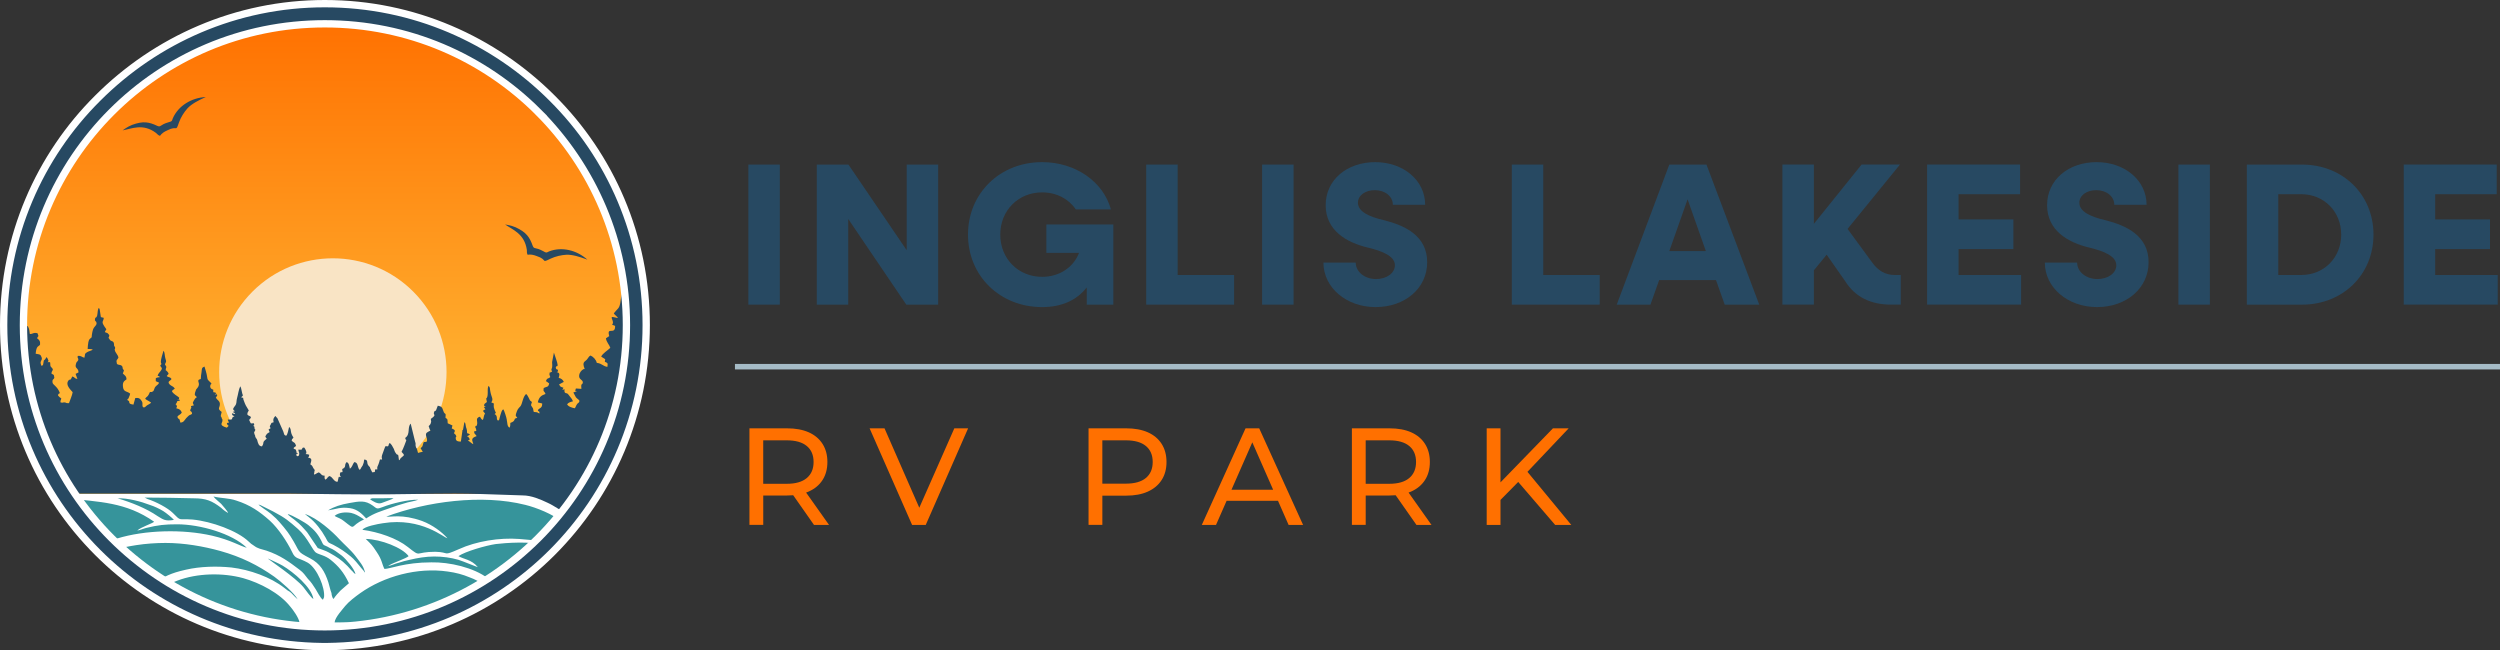
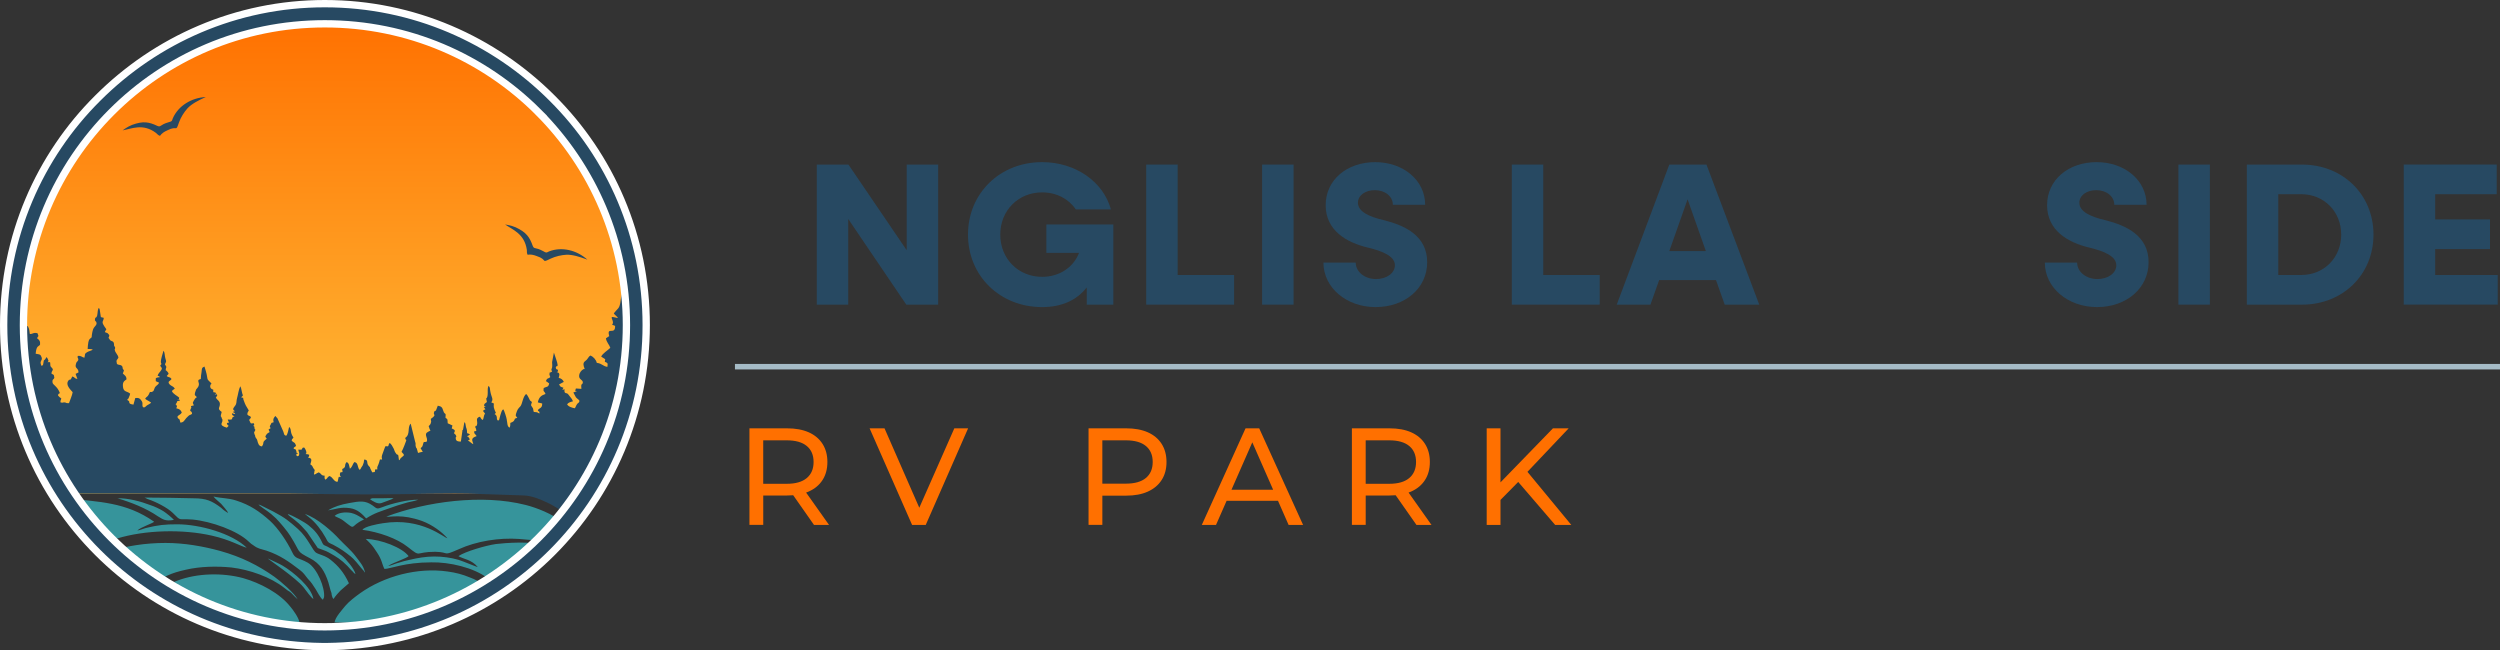
<svg xmlns="http://www.w3.org/2000/svg" xmlns:xlink="http://www.w3.org/1999/xlink" id="Layer_2" data-name="Layer 2" viewBox="0 0 1365.19 355.09">
  <rect x="0" y="0" width="1365.19" height="355.09" fill="#333333" stroke="none" />
  <defs>
    <style>
      .cls-1, .cls-2, .cls-3, .cls-4, .cls-5, .cls-6 {
        stroke-width: 0px;
      }

      .cls-1, .cls-2, .cls-7 {
        fill: #274962;
      }

      .cls-1, .cls-3, .cls-8, .cls-4 {
        fill-rule: evenodd;
      }

      .cls-3 {
        fill: #36949b;
      }

      .cls-9 {
        fill: none;
        stroke: #a5bbc6;
        stroke-width: 3px;
      }

      .cls-9, .cls-8, .cls-7 {
        stroke-miterlimit: 10;
      }

      .cls-8 {
        fill: url(#linear-gradient);
        stroke: url(#linear-gradient-2);
      }

      .cls-4 {
        fill: #fff;
      }

      .cls-5 {
        fill: #f9e4c5;
      }

      .cls-6 {
        fill: #ff7000;
      }

      .cls-7 {
        stroke: #fff;
        stroke-width: 4px;
      }
    </style>
    <linearGradient id="linear-gradient" x1="177.04" y1="269.11" x2="177.04" y2="9" gradientUnits="userSpaceOnUse">
      <stop offset="0" stop-color="#ffc53f" />
      <stop offset="1" stop-color="#ff7000" />
    </linearGradient>
    <linearGradient id="linear-gradient-2" x1="9.7" y1="139.06" x2="344.39" y2="139.06" xlink:href="#linear-gradient" />
  </defs>
  <g id="Layer_1-2" data-name="Layer 1">
    <g>
      <g>
-         <path class="cls-4" d="m318.1,269.51c-29.39,45.79-81.97,76.18-141.95,76.18s-112.36-30.39-141.75-76.18h283.71Z" />
        <path class="cls-8" d="m177.14,9c92.17,0,166.75,75.58,166.75,168.75,0,33.59-9.8,64.98-26.39,91.37H36.79c-16.79-26.39-26.59-57.78-26.59-91.37C10.2,84.57,84.97,9,177.14,9Z" />
-         <circle class="cls-5" cx="181.76" cy="203.14" r="62.08" transform="translate(-90.4 188.02) rotate(-45)" />
        <path class="cls-1" d="m149.95,228.13l.8.6-.8-.6Zm-32.39-13c.2-.4,1.2.4.4.2,0,0-1.2.4-.4-.2Zm216.73-37.79c.4.2,1,.4,1.6.6.2,5.4-4.8,0-3.2,5.6l-1.8,1.2c.2,2,1.8,3.4,2.4,5.2-1.4,1.4-4.2,3-5,4.8l2.2,1.4-.2,1.4c1.8.8,1.6.8,1.4,2.8-2.6-.4-2.8-1.8-5.8-2.2-.4-1.8-2-3.4-3.4-4-1,.6-.8.6-1.4,1.4-1.4,2.4-3.6,1.4-1.8,6h-.6c-1.2.6-2.2,2-2.4,3.2-.4,2.6,1.8,2.4,2,4-.4,1.8-.2.2-.8,1.4-.2.6,0,1.4,0,2.2l-3-.2-.4,1.2c.8.4,0,0,1,.2l-2,.8,1.4,2.6c.8,1,1.4,1,2,2-.6,1.6-.8.8-1.4,1.8-.6.8-.6,1.4-1.2,2.2-1.2-.2-3.6-.8-4.2-2.2.8-1,1.8-1.2,3.2-1.6-.4-1-.8-1.6-1.2-2l-1.4-1.8c-.8-1.2-2.4.2-2-2.8l-1.2.4.6-1.2c-2.2-.8-1.4-.4-2.4-1.8.6-.4,2-1,2.6-1.4-.6-1.2-1.2-1.8-2.8-2.2.2-1,.8-2.2-.2-2.8-1.2-.6.2,0-.4-.2-1.6-.6.8.6-.4-.2,1-.6.4.4.6-1.2-1-.4-1-.2-1.2-1.4.8-1.4,1,.2,1-1.4,0-1-1.6-5.2-2-6.6l-1,5.2c0,1,.2,1.8,0,3-.4,1.4-.6.6,0,2.2l-.4.2c-.4.2.2-.2-.4.2s-.2-.8-.6.6c-.2,1.2.2.8.4,2-1.4,1.2-1.6.2-2.4,2.2.4.2.8.4,1.2.8q.4.2.6.4c-.4,2.4-1.4,1.6-3,2.6-.4,2.2.4,1.4,1,3.2-2.4.8-3.6,1.8-4.2,4.6l2.4.6c0,2.6-1.2,2.2-2.4,3.6.6,1.6.6-.4,1,1.8-1.2-.2-.8-.4-1.4-.6l-1.8-.2c-.4-1.2-.2-1.8-.6-2.2-1-1.8-1.2-.8-.4-3.2-1-.8-1-.6-1.6-2-.6-1-.8-1.8-1.6-2.4-1.8,1.6-2,5.2-3,6.6-.6.8-1.4,1.2-2,2.8-.8,2.4-1,2.2.2,3.6-2.2,1-.6-.4-1.8,1.6-.4.6-1.4,1-2,1.2,0,1,0,1.8-.4,2.6-1.4-.6-1.2-2.8-1.4-3.4-.4-1.4.2.2-.2-1.2,0-.6-1.4-5-1.8-5.4-1,.4-1.2,2-1.6,3l-.8,3h-.8c-.6-1.2-.2-.8-.4-1.8q-.2-1.2-1.2-1.6c1-1,.8-.4.2-1.8-.6-1.8-.8-1.8-.6-4-.4-.2-.8-.4-1.4-.6,1.4-2,0-2.6-.6-6.4-.2-1.2,0-2-1-2.6-.6,1.6-.2,3.2-.4,5-.4,3-1.2.2-.4,3.8-.6.6-1,.6-1.4,1.2-.4,1.4.2.8.8,1-.4.2-.8.4-1,.6l.8,1.2c-2.4.8-.6,1.4-.2,2.4-.8.8-.6,2.2-1.2,3.4-1-.4-1-1-1.6-1.8-2.8.8-1,2.6-1.6,4.4s-.2-.4-1,1.2c.4.8.6,1.2.6,2.2l-1,.2q-.2,0-.2.2c.2,1.6.6,1,1.4,2.4-3.4,1.2-2.4,2.2-1.8,4.4-.8-.2-1.8-1.4-3-2l1-.4c-.2-1,0-.2-.2-.8l-.6-.8c-1.6-1.6.2,1-.4-.4l1.4-.8q-.6-.6-1.6-.8c0-2.8-.6-2.4-.8-4.4-.2-1,0-.8-.6-1.6-.4.6,0-.2-.2.6l-.6,3.4c-.4,1.2-.4-.6-.4,1l-.8,5.6c-1.6,0-2.6-.2-2.8-1.6-.2-1.6.6-.2.2-1.6-.2-.6-.8-1-1.2-1.4,1-1.6.4-1.8-1.2-2.6l.4-1.6-2.6-1.2c-.2-2.4.2-2-1.2-3,.4-3.4-.4-1.2-1.2-3.8-.6-1.8-.8-2.4-3-2.8l-1,2.6c-.8.6-.6,0-1,.8-.8,2,1.8,1.2-1.8,3.8,0,1.4.4,1,0,2.2-.2,1-.6,1-1.2,1.8.4.6.2,1.2,1,2.4l-1.2.6c-2.8,1.4,0,3.2-.8,5.4-1.6.6-1.6-.4-2,1.2-.4,1.4-.2,1.4-1.4,2.4l1.2,2c-1.6.2-1.6.4-2.6.6l-.6-2.2c0-.8-.2.4-.6-1.2-.4-1.2.2-1.4-.4-2.8l-2.4-9.8c-2,2,0,5.8-3,7.8.4,2.4,1.4-.8-.4,4-.4,1.2-1.2,2.8-1.6,3.6,2.2,2.2,1.2,1.8-.4,3.4-.6.6-.2.8-1,1.2-.6-5.2-.4-1.6-1.8-4-.4-.4-.8-1.6-1-2.2-.6-1-1.4-3-2.4-3.2-.8,1.2-.2,1.8-1.2,1.8s-.8-.8-1.6,1.4c-1,3-1.8,4-1.2,5.6-.6.4-.2.2-.6.2-.8.2.6-.4-.6,0-.2,1-.6,2-.8,2.6-.6,1.4-.8,1.4-.6,2.8h-1.2l-.2,1.4-1.4.2-1-2c-.4-1.4-.4-.8-1-1.6-1.4-1.6.2-3.2-2.4-3.4-.2,1.6-.2,1.8-.8,3.2l-.8,1.2c-.6,1-.2.8-1,1.2-1.2-1.6-.6-4-2.8-4.2-1,1.2-1,2.6-2.4,3.6-.4-1.4-.4-3.2-1.8-3.6-1.6,1.8.2,2.6-2.4,3.8l.2,1.6c-1.2.6-.6-.8-1.4.8-.2.8,0,.4,0,1,.2,1.2,0-.4.4.8-1.4.8-.4-1-1.2.4-.2.6-.2,1.6-.6,2.4-2.2-.2-2.4-2.6-4.4-3.2-1.4.8-.8,1.2-2.2,2-.6-.8-.4-1-.4-2.2-2,0-1.6-1-3.2-1.8-1.6.6-1.4,1-2.6,1.2,0-1,.2-.8.2-1.6.4-1.6.2-.6-.2-1.4-1-1.6.4.8-.4-.6-.2-.2-.2-.6-.4-.8-.6-1-.4-.4-1.2-1.2.6-2,1.2-3.4-1.2-3.6.6-1.2.4-.2.6-1.6-.6-.2-1-.4-2-.4.6-.8.4,0,.4-.6.2-.8-.6-2.4-1.2-3-1.6.4-.4,0-1.4,1.2h-1.8c.2,1.2,1,2,.2,3.4-1,.2-.4.4-1.2-.2,0-1.4-.2-.6,1-1.2-1.6-.4-.6-.4-1.2-1.6-.6-1.4-.4,0-1.4-1.2.4-.6,1.2-1,1.4-1.2-.6-2.4-1.4-1.6-2.4-3,.4-1.4.2-.4,1-1.6-2.2-3.2-.8-4.4-2.4-5.8-.4,1.6-.8,4.2-1.6,4.8-1.4-.4-1-1-1.6-2.4l-3.2-7.2-.6-.6-.4-.6c-.8.6-1.6,1.8-1,3.4-1.2.6-1-.2-1.6,1.2-.6,1-.8,1.4,0,2l-1.2.8.6,1.4c-.8.4-1.4.8-1.8,1.4-1,1.4-.4,1.2.2,2.2-3,2.4-1,1.8-2.6,4.2-1.8,0-2.2-1.8-2.6-3.4-.2-.8-.8-1-1-1.8-.4-.8.2-.2-.4-1.2-.6-1.8-.2-1,.4-2.6,0-.2-.4-.4-.4-.6-.4-.8.2-.8-.2-1.2l-.6-.4c.8-.6.6-.2.4-1.4-2.2,0-1.4.6-2.6-1.8.6-1,.6-.4,1-1.6-1-1-1.2-.4-2-1.4,0-1.2.4-1.4.8-2.2-1.6-2.6-1.8-2.8-2.8-5.6-.8-2,.8-.8-1.4-1.6.4-.4.8-.6,1-1-.6-1.2-.8-4-1.4-5-1,1.8-1.2,4.4-1.8,6.4-.4,1.4-.2,2.4-.6,3.4s-1,1.2-1.6,2.6c.4,1,.2.4,1,1.2l-1.2.4,1.4.8c-.6.6-.6.2-1.4,0-1.2,0,.4-.4-.4.2.2,1,.4.8,1,1.2l.4.2c-2.2.6-.4,1.8-2.4,1.8-1.6,0-1.6-.6-.6,1.6l-1,.2c0,.2-.2.2-.2.2.4,1.2.2.6,1,1.4l-1,1c-4.6-1.4-2.4-2.4-2.4-3.8.2-.8-.4-1.2-.4-1.4-.2-1.6-1,.2,0-3.4-2.8-2-.8-2.2-1-4.6-.2-1.6-1.4-1.8-2.2-3.2.2-.4.2-.2.4-.6.2-.6.2-.2.4-.8-1.2-1.2-.2-1.4-2.2-1.6v-1.4c-.8-.2-1.2-.4-1.6-1.2-.2-1,0-1,.2-1.6,1.2-2.4-.2,1.6.4-.6-2.4-2.4-2-1.6-2.4-3.8-.2-1.6-1-4-1.4-5.4-1.6.6-1.4,1.2-1.6,3-.2,1.2-.4,2.4-.4,3.8-3.2.8.4,2-1.8,4.8-1,1.4-.6.2-1.4,2.8-.4,1.8.4,1.2,1,2.4-.8.4-1.2,1-1.6,1.8-1,1.6-.4,1.4,0,2.6l-1.6.4c.6,1.4-.2.8-.4,2.6.6.4,1,.6,1,1.6-.8.8-1.2.4-2,1.2l-1.2,1.2c-1,1.2-1.4,2.4-3.2,2.4-.6-3.4-1-1-1.6-3.2.6-1,1.6-1,2.4-2.2-.4-1.4-1.2-2-3-2.4.4-1.6.6,0,.2-1.4-.2-.8.2,0-.6-.8,1.6-1.6-.2-1.6,2.4-2-.4-1,0-.2-.6-.6-.8-.6.2.6-.8-.2,1.4,0,.6.2,1-.8-1-1-3.4-2-4-3.6.6-.8.8-.6,1.6-1.4-1-1.4-1.8-1.2-2.8-2.2-1.6-1.8.4-1.8,1-3-1-1.4-1.4-.6-2.6-1.6.6-1,.6-.4,1-1.4q-.6-1.2-1.6-1.8c.2-2.6,1-.8-.4-3.2.6-1.8,1-.8.2-3.4-.4-1.4-.2-3.2-1-4-.4,1.6-1.6,4.8-1.4,6.4.2.8.4.4.2,1l-.2.2c-1,1.8.4-1-.4.4.4,1.2,1.6,1.2.4,2.8-.6,1-1.4,1.4-1.8,2.8,1,.6.6-.2,1.2.8-1,.2-1.2,0-2.2.6v1.6l1.8.8c-.6,1.6-2,1.4-2.6,3.4-.4.8-.2,1-.8,1.4-1.8,1-1.2-.8-2.2,1.6-.8,1.6-1.4,1.2-2,2.4.8.8,1.8,1,2.8,1.8.4.2.2,0,.4.4-.6.6-1.6,1-2.2,1.4-1,.8-1.2,1.4-2.2,1-.8-1.6.4-2-1-3.8-.8-1.2-1.6-1.4-3.2-1.2l-1,3.6c-.8-.2-2-.2-2.2-1-.6-1,.4.4-.2-.8-.4-.6-.4-.2-1-.8.8-1.4.4.2,1-1.6.2-.4.6-1.4.6-1.8-1.6-1.4-3.2-.8-3.8-3-.6-3.2.4-3.8,1.8-4.8,0-1.8-1-2.2-2-3.2l.6-1.6c-.4-1.2-.2,0-.6-1-.4-.8.2-.6-.4-1.4-.8-1-1.6-.4-2.8-1.2-.6-2.4,0-2,.8-3.4-.2-1.8-1.8-2.6-2-4.4-.2-1,0,.4.2-.8,0-1.6-.4-.2-.6-1.6v-.6c-.2-2.2-1.6-1.2-2.4-2.6-1.2-1.6-.2-.6-.2-2.4-1.4-1.6-.6-.8-2.4-1.6.4-1.4.4-.4.8-1.6-3.4-4.6-1.6-3.6-1.4-6.2l-1.6-.4-.6-4c-.2-.8,0-.4-.6-1-1,2.2-.2,4-1.4,5.2-.4.4-.4-.4-.6,1-.2,1.2.6.8.8,1.8.4,1.4-1.2,2-1.8,3.6-.4,1-.8,3.2-.8,4.4-1,1-1.4.8-1.8,2.6-.2,1.4-.4,2.4-.4,3.8,1.2,0,2.2,0,2.8.4-1,.6-2.2.8-3.2,1.4-1.6,1-.8,1.2-1.4,3-1.6-.4-1.6-1.2-3.6-1-.4,1.6.6,1,.2,2.4-.4.8-1,.8-1.2,2-.8,2.6,1.4,2,1.4,4.6l-1.6.8,1,2.8c-2-.4-1-.8-2.8-1.4-1.4,3.2-1.2.8-2.2,2.4-1.6,2.2,1.2,4.8,2.4,6.2-.2,1.6-1.4,4.2-2,6-2,0-1.2-.2-2.2-.4-1.4-.2-.6.4-2.4,0-.2-1.2.2-1,.4-2.2-1-.8-1-.6-1.8-1.6.4-1.8.2-.2,1-1.4-1.4-3.8-4-4.4-4-5.8-.2-1.8.6-1.4,1-2.4-.4-2.4,0-1.2-1.6-2.4.2-1.6.6-1,.8-2.4-.8-1.2-1.4-1.2-1.4-2.2-.2-1.4.6-1.8-1.8-1.6.8-.2.4,0,.8-.8q-.4-1.2-1-2c-.4.4,0,.2-.4.6q-.2.2-.4.6c-.8,1-.6.2-.8,1l-.2,1.2c-.4,1.4.2.8-1,1.4-.2-.4-.2-.2-.4-1-.6-2,1.4-2,.2-4.2-.4-1-.6-1-3-1.4.4-4.8,1.8-3.8,2.4-5,.2-1.8-.4-2.6-1.6-3.4.4-1.6,1.2-.4.2-2.8-2.4-.6-2.6.6-4.2.4-.2-1-.2-2.4-.6-3.2-.6-1.8-.8-.6-2-1.6,0-1,1-1.2.6-2.6-.4-1-1.4-1-1.4-2.6,0-2.4.4-.6-.4-3-.6-1.4-.6-1.8-2-2.4-.6,5-.6,11.2-.6,16.39,0,23.59,5.2,48.98,15.4,69.78,1.8,3.4,6.6,16.39,9,16.39h122.16c18.79.2,37.59.6,56.38.4,35.19-.4,35.19-.8,72.58.6,4.8,0,9.8,2.2,13.6,4,3.6,1.6,8.2,5,11,6.2,4-3.8,11-15.99,13.8-20.59,4-6.8,7.6-15.59,10.6-23.79,8.8-24.39,11-51.38,8.4-77.77-5.2.6-2.8,6.8-5.2,9.8-.6.8-1.8,1.8-2.4,2.8.6,1,4,3.2.8,2.2-4.4-1.2.2,2-1.8,4Z" />
        <path class="cls-3" d="m210.93,282.11c2.6.4,8.4-1.6,19.59,2.4,5.8,2.2,10.8,6,13.8,9.4-1.6,0-14-11.6-35.19-8.2-2.8.4-10.2,1.8-11.2,3.6,8.8,1.2,18.79,4.6,24.79,9.4,7.6,6,3.4,2.6,15,2.6,8.2.2,3.6,2.6,12.8-1.4,9.6-4.4,22.19-6.4,32.99-5.6,2.2.2,4.6.4,6.8.6,2.2.4,4.4,1.2,6.4,1.2,1.6-1.4,8.8-9.4,10-11.2-4.4-4-14-7.8-19.79-9.2-23.79-6-54.18-1.8-75.98,6.4Zm-154.55,14.6c1.8-.2,5.4-2,7.4-2.6,15.59-4.8,36.19-5.2,51.98-1.6,10.4,2.4,15.59,5.8,18.99,6.6-8-7.8-25.59-12.8-37.99-12.8-6.8,0-10.4.4-16.99,2-1.6.4-3.2,1.2-4.8,1.4,1.8-1.8,8.6-4,9.2-4.8-15.4-10.8-29.99-10.8-47.78-12.8,2,4.4,14.4,19.39,19.99,24.59Zm38.59-12.8c-.8-1-4.2-3.8-5.8-4.8-2-1.2-4.8-2.6-7.4-3.4-4.6-1.8-12-3.8-17.59-3.6,7.4,2.2,15.59,5.4,21.99,9.8,3,1.8,4,2.8,8.8,2Zm29.59-3.8c-1.2-.6-2.8-1.8-3.8-2.8-5-3.8-8.2-5.2-15-5.2-8.8-.2-17.99-.4-26.79-.4l1.6.8c4.4,1.4,11,4.8,13.8,7.6,4.8,4.8,2.6,3,10.8,3.6,10.4,1,24.59,6.2,30.59,12,1.2,1.2,1.6,1.4,2.8,2.2,2.4,1.8,3.8,1.8,7,2.8,7.6,2.6,12.2,6,17.99,10.4,2.4,1.8,2.8,2.8,4.6,5,1.8,1.8,2.8,3.4,4.2,5.6.8,1.2,2.6,5,4,5.8l.6-1.4c.6-5-3.6-15.59-8.8-18.79-5.4-3-6.8-1.8-8.6-5.8-2.8-5.8-7.6-13-12.2-17.19-5.6-5-10.8-8.6-18.39-11-4-1.4-8.4-1.2-12.4-2.2,1,1.4,3,2.8,4.2,4,.8,1,3.6,4,3.8,5Zm-63.98,20.79c.8,2,20.79,16.79,22.59,17.39,7.6-3.6,9.4-5.2,18.39-7.2,7.8-1.8,16.79-2,24.79-1.2,10,1.2,21.39,5.2,28.99,11.2.8.6,1.2,1,1.8,1.4,1,.6,1.2.6,2,1.4,1.2,1.2,2.2,2.4,3.4,3.4-1.8-3.4-9.4-10-12.8-12.4-8.8-6.2-17.99-10.8-29.39-14-9.4-2.6-19.79-4.4-29.99-4.4-5.2,0-10.8.4-15.99,1.2-2.4.4-11.2,1.8-13.8,3.2Zm122.16,38.99l21.19.4c1.4,0,5.8-.2,7,.4-3.2,1.4-29.99,1.2-35.59,1.4-10.4,0-25.19.2-34.99-1.6l23.19-.6c-.4-2.6-3.6-7-5-8.6-5.8-7.4-16.59-13-25.79-15.59-11-3-24.99-2.8-35.99,1.4-2,.8-7.8,3-9,4.2,1.6,1.8,14.6,8.4,17.99,10,37.19,16.59,81.57,18.99,120.36,7.2,7.6-2.2,13.8-4.8,20.79-7.8,5.8-2.4,15.99-8.4,18.59-9.8-.8-2.2-7.2-5-9-5.6-3.8-1.6-7.6-2.6-12-3.2-16.59-2.4-34.79,2.6-47.78,11.8-2.8,2-6.2,4.6-8.2,7-1.2,1.6-5.6,6.2-5.8,9Zm-36.39-34.79c0,.2,15.2,10.4,19.39,15.59,1.4,1.8,4.2,5.8,5.4,6.4-1-6.4-10.8-14.6-16.79-18.19-2.4-1.4-5.4-2.6-7.8-3.8h-.2Zm35.79,21.99c.8-1.4,2.8-3.6,3.8-4.6l4.6-4c-2.8-6-5.8-9.4-10-12.8-3-2.4-6.2-2.8-7.8-3.8-2-1-4.4-8-10-13-5-4.4-6.8-6-13.6-9.6l-6.8-3.4-1.2-.4.6.6c3.6,2.8,4.6,2.8,9,7,2,2,6.4,7.2,7.8,9.6,6,9.4,2.8,8,10.8,12.2,5.4,2.8,8,7,10,13.2.4,1.4.8,2.8,1.2,4.4.2.6.6,1.4.6,2.4.2.8.4,1.6,1,2.2Zm12-13.6c-.6-2.8-5-8-7.4-10-1.8-1.2-3-2.4-5.2-3.6-1-.4-1.8-.8-2.8-1.4-1.6-.8-2-.6-2.6-1.8-2.2-4.8-4.4-7.2-7.6-9.8-1.6-1.4-9-5.6-11.4-6.2.2.4.2.2.4.6,1.4,1.4,4.4,2.8,8.6,7.6.8,1,1.4,1.4,2,2.4l5.4,8c.4.2,4.8,1.6,6,2.4,4.6,2.6,6.6,3.8,10.2,7.4.8.8,1.2,1.4,2,2.2,1.4,1.2,1.2,1.6,2.4,2.2Zm5.2-.8c-.8-3.8-3-6-5.2-9-2.4-3.2-6.2-6.4-8.8-9.2-3.6-4-12-11.6-18.79-13.8l.2.2,2,1.6c3.4,2.6,6.8,7,9,11,1.6,3,1.2,2.6,4.2,4,4.2,2.2,6.6,4,9.6,6.4,1.6,1.2,4.4,4.6,5.8,6.4l1.4,1.6v.2l.6.6Zm-16.59-30.99l.6.4c1.2.6,3,1.2,4.4,2.4,7.2,5.6,2.8,2.8,11-.8-.6-.6-.6-.4-1.4-1-2-1.2-3.2-2-5.6-2.6-3.2-.6-7-.2-9,1.6Zm-3.6-3c4.4-.6,6.6-2,12-1.2,4.2.6,6.8,3.4,8.8,5.6,4.6-3,7.8-3.8,13.4-5.8,2.6-1,4.8-1.6,7.4-2.4,2.2-.8,5.8-1.2,7.6-2-5-.2-14.4,2-19.39,4-3.2,1.2-3,1-5.4-.8-4.2-3-7.2-2.4-12.8-1.4-4.6.8-8.4,2-11.6,4Zm22.99-6c1.2.8,4,2.8,6.2,2,1.4-.6,5.8-2,6.6-2.6-1-.2-4.8,0-6.2,0h-5.2c-.4,0-.6,0-.8.2-.8.2-.2,0-.6.4Zm8.8,36.99c.6-.4.2-.2,1-.6l-1,.6Zm-1,1c3,0,11-3.6,25.59-3.6,9.8-.2,23.19,2.8,30.99,8.8,1.2.8,2,1.8,2.8,2.4,5.8-3.4,23.99-17.19,25.59-20.39-3-2.6-19.59-1.4-24.19-.8-5.4.8-16.59,4-20.39,6.6,2.6,1.6,7.2,1.8,10.6,6-.4,0-8-3.2-10.6-4-4.2-1.2-8.6-1.8-13.2-1.8s-9.2.8-13.4,1.8c-2,.4-4.2,1-6,1.6-1.8.4-4.2,1.6-5.8,1.8.2-.2.2,0,.6-.4,2.2-1.4,9.4-3.8,10.6-5-3.4-4.6-15-9.2-23.39-9.4l.4.4c2.6,2.6,3,2.8,5.6,6.8,3,4.4,2.8,6.6,4.2,9.2Z" />
        <path class="cls-1" d="m66.98,71.18c4.8-.8,11-4,18.19,1.4,1,.8,1,1.2,2.2,1.6,1-1.4,2.2-2.2,4-3,5.8-3,4.4,1.4,6.4-4.4,1-2.8,2.8-5.6,4.6-7.6,2.2-2.4,6-4.4,10-6.2-7.8.4-15,4.8-17.99,11.6-.6,1.8-.4,1.6-2.4,2.2-4.8,1.4-4,2.8-6,2-4.6-2.2-7.8-2.8-13.8-.6-3,1.2-4.8,2.8-5.2,3Z" />
        <path class="cls-7" d="m293.91,61.18c-29.79-29.79-70.98-48.18-116.56-48.18S90.77,31.39,60.98,61.18c-29.79,29.79-48.18,70.98-48.18,116.36s18.39,86.57,48.18,116.36c29.79,29.79,70.98,48.38,116.36,48.38s86.77-18.59,116.56-48.38c29.79-29.79,48.18-70.98,48.18-116.36s-18.39-86.57-48.18-116.36h0ZM177.34,2c48.58,0,92.37,19.79,124.16,51.58,31.79,31.59,51.38,75.58,51.38,123.96s-19.59,92.37-51.38,124.16c-31.39,31.39-74.78,50.78-122.56,51.38h-3.2c-47.78-.6-90.97-19.99-122.36-51.38C21.59,269.91,2,225.93,2,177.54S21.59,85.17,53.38,53.58C85.17,21.79,128.96,2,177.34,2Z" />
        <path class="cls-1" d="m275.81,122.57c3.96,2.83,10.6,4.95,11.88,13.85.14,1.27-.14,1.56.42,2.69,1.7-.28,3.11,0,4.95.71,6.22,1.98,2.12,4.1,7.63,1.41,2.69-1.27,5.94-1.98,8.62-2.12,3.25-.14,7.35,1.13,11.45,2.69-5.8-5.23-14-7.21-20.92-4.52-1.7.85-1.41.85-3.25-.14-4.38-2.4-4.81-.85-5.66-2.83-1.7-4.81-3.53-7.49-9.33-10.18-2.97-1.27-5.37-1.41-5.8-1.56Z" />
      </g>
      <line class="cls-9" x1="401.34" y1="200.24" x2="1365.19" y2="200.24" />
      <g>
-         <path class="cls-2" d="m408.66,89.87h17.18v76.49h-17.18v-76.49Z" />
        <path class="cls-2" d="m512.31,89.87v76.49h-17.4l-31.71-46.78v46.78h-17.18v-76.49h17.29l31.82,46.78v-46.78h17.18Z" />
        <path class="cls-2" d="m607.97,122.57v43.79h-14.52v-9.42c-5.54,7.09-13.75,10.75-24.39,10.75-23.06,0-40.46-17.07-40.46-39.58s17.4-39.58,40.46-39.58c18.29,0,33.48,10.75,37.58,25.83h-19.18c-3.77-5.65-10.42-9.31-18.4-9.31-12.97,0-22.84,9.87-22.84,23.06s9.87,23.06,22.84,23.06c9.64,0,17.18-5.32,20.18-13.08h-17.85v-15.52h36.58Z" />
        <path class="cls-2" d="m673.92,150.17v16.18h-48v-76.49h17.18v60.31h30.82Z" />
-         <path class="cls-2" d="m689.21,89.87h17.18v76.49h-17.18v-76.49Z" />
+         <path class="cls-2" d="m689.21,89.87h17.18v76.49h-17.18Z" />
        <path class="cls-2" d="m722.69,143.41h17.63c0,4.99,4.88,8.98,11.09,8.98,5.76,0,10.31-3.21,10.31-7.54,0-4.99-6.87-7.76-14.74-9.64-11.64-2.77-23.06-9.31-23.06-23.17s11.64-23.5,27.05-23.5,27.27,9.98,27.27,23.28h-17.63c0-4.54-4.21-7.98-9.87-7.98-5.1,0-9.2,2.77-9.2,6.87,0,4.88,6.21,7.65,13.75,9.42,12.19,2.99,24.06,8.76,24.06,23.06s-12.19,24.5-28.16,24.5-28.49-10.64-28.49-24.28Z" />
        <path class="cls-2" d="m873.56,150.17v16.18h-48v-76.49h17.18v60.31h30.82Z" />
        <path class="cls-2" d="m937.07,152.95h-31.04l-4.77,13.41h-18.4l28.71-76.49h20.29l28.82,76.49h-18.85l-4.77-13.41Zm-5.54-15.85l-9.98-28.27-9.98,28.27h19.95Z" />
-         <path class="cls-2" d="m1037.95,150.17v16.18h-5.21c-11.42,0-19.84-4.32-25.16-12.86l-10.09-14.41-6.98,8.54v18.73h-17.18v-76.49h17.18v32.37l26.05-32.37h20.95l-28.6,35.14,13.41,18.29c3.21,4.54,7.32,6.87,12.3,6.87h3.33Z" />
-         <path class="cls-2" d="m1103.68,150.17v16.18h-51.33v-76.49h50.77v16.19h-33.59v13.75h29.93v16.19h-29.93v14.19h34.14Z" />
        <path class="cls-2" d="m1116.64,143.41h17.63c0,4.99,4.88,8.98,11.09,8.98,5.76,0,10.31-3.21,10.31-7.54,0-4.99-6.87-7.76-14.74-9.64-11.64-2.77-23.06-9.31-23.06-23.17s11.64-23.5,27.05-23.5,27.27,9.98,27.27,23.28h-17.63c0-4.54-4.21-7.98-9.87-7.98-5.1,0-9.2,2.77-9.2,6.87,0,4.88,6.21,7.65,13.75,9.42,12.19,2.99,24.05,8.76,24.05,23.06s-12.19,24.5-28.16,24.5-28.49-10.64-28.49-24.28Z" />
        <path class="cls-2" d="m1189.58,89.87h17.18v76.49h-17.18v-76.49Z" />
        <path class="cls-2" d="m1296.11,128.11c0,21.84-16.74,38.25-39.02,38.25h-30.15v-76.49h30.15c22.28,0,39.02,16.41,39.02,38.25Zm-17.63,0c0-12.53-9.31-22.06-21.84-22.06h-12.53v44.12h12.53c12.53,0,21.84-9.53,21.84-22.06Z" />
        <path class="cls-2" d="m1363.95,150.17v16.18h-51.33v-76.49h50.77v16.19h-33.59v13.75h29.93v16.19h-29.93v14.19h34.14Z" />
      </g>
      <g>
        <path class="cls-6" d="m409.25,286.64v-52.74h20.57c4.62,0,8.56.73,11.83,2.18,3.26,1.46,5.77,3.57,7.53,6.33,1.76,2.76,2.64,6.05,2.64,9.87s-.88,7.09-2.64,9.83c-1.76,2.74-4.27,4.83-7.53,6.29-3.27,1.46-7.21,2.18-11.83,2.18h-16.42l3.39-3.46v19.51h-7.53Zm7.53-18.76l-3.39-3.69h16.2c4.82,0,8.48-1.04,10.96-3.13,2.49-2.08,3.73-5.01,3.73-8.78s-1.24-6.68-3.73-8.74c-2.49-2.06-6.14-3.09-10.96-3.09h-16.2l3.39-3.77v31.19Zm27.72,18.76l-13.41-19.14h8.06l13.56,19.14h-8.21Z" />
        <path class="cls-6" d="m498.07,286.64l-23.2-52.74h8.14l21.32,48.67h-4.67l21.47-48.67h7.53l-23.13,52.74h-7.46Z" />
        <path class="cls-6" d="m594.43,286.64v-52.74h20.57c4.62,0,8.56.73,11.83,2.18,3.26,1.46,5.77,3.57,7.53,6.33,1.76,2.76,2.64,6.05,2.64,9.87s-.88,7.09-2.64,9.83c-1.76,2.74-4.27,4.85-7.53,6.33-3.27,1.48-7.21,2.22-11.83,2.22h-16.42l3.39-3.54v19.51h-7.53Zm7.53-18.76l-3.39-3.77h16.2c4.82,0,8.48-1.03,10.96-3.09,2.49-2.06,3.73-4.97,3.73-8.74s-1.24-6.68-3.73-8.74c-2.49-2.06-6.14-3.09-10.96-3.09h-16.2l3.39-3.77v31.19Z" />
        <path class="cls-6" d="m656.28,286.64l23.88-52.74h7.46l23.96,52.74h-7.91l-21.32-48.52h3.01l-21.32,48.52h-7.76Zm10.17-13.18l2.03-6.03h29.68l2.18,6.03h-33.9Z" />
        <path class="cls-6" d="m738.24,286.64v-52.74h20.57c4.62,0,8.56.73,11.83,2.18,3.26,1.46,5.78,3.57,7.53,6.33,1.76,2.76,2.64,6.05,2.64,9.87s-.88,7.09-2.64,9.83c-1.76,2.74-4.27,4.83-7.53,6.29-3.26,1.46-7.21,2.18-11.83,2.18h-16.42l3.39-3.46v19.51h-7.53Zm7.53-18.76l-3.39-3.69h16.2c4.82,0,8.48-1.04,10.96-3.13s3.73-5.01,3.73-8.78-1.24-6.68-3.73-8.74-6.14-3.09-10.96-3.09h-16.2l3.39-3.77v31.19Zm27.72,18.76l-13.41-19.14h8.06l13.56,19.14h-8.21Z" />
        <path class="cls-6" d="m811.85,286.64v-52.74h7.53v52.74h-7.53Zm6.63-12.73l-.38-9.19,29.91-30.81h8.59l-23.13,24.41-4.22,4.67-10.77,10.92Zm30.74,12.73l-21.62-25.16,5.05-5.58,25.39,30.74h-8.81Z" />
      </g>
    </g>
  </g>
</svg>